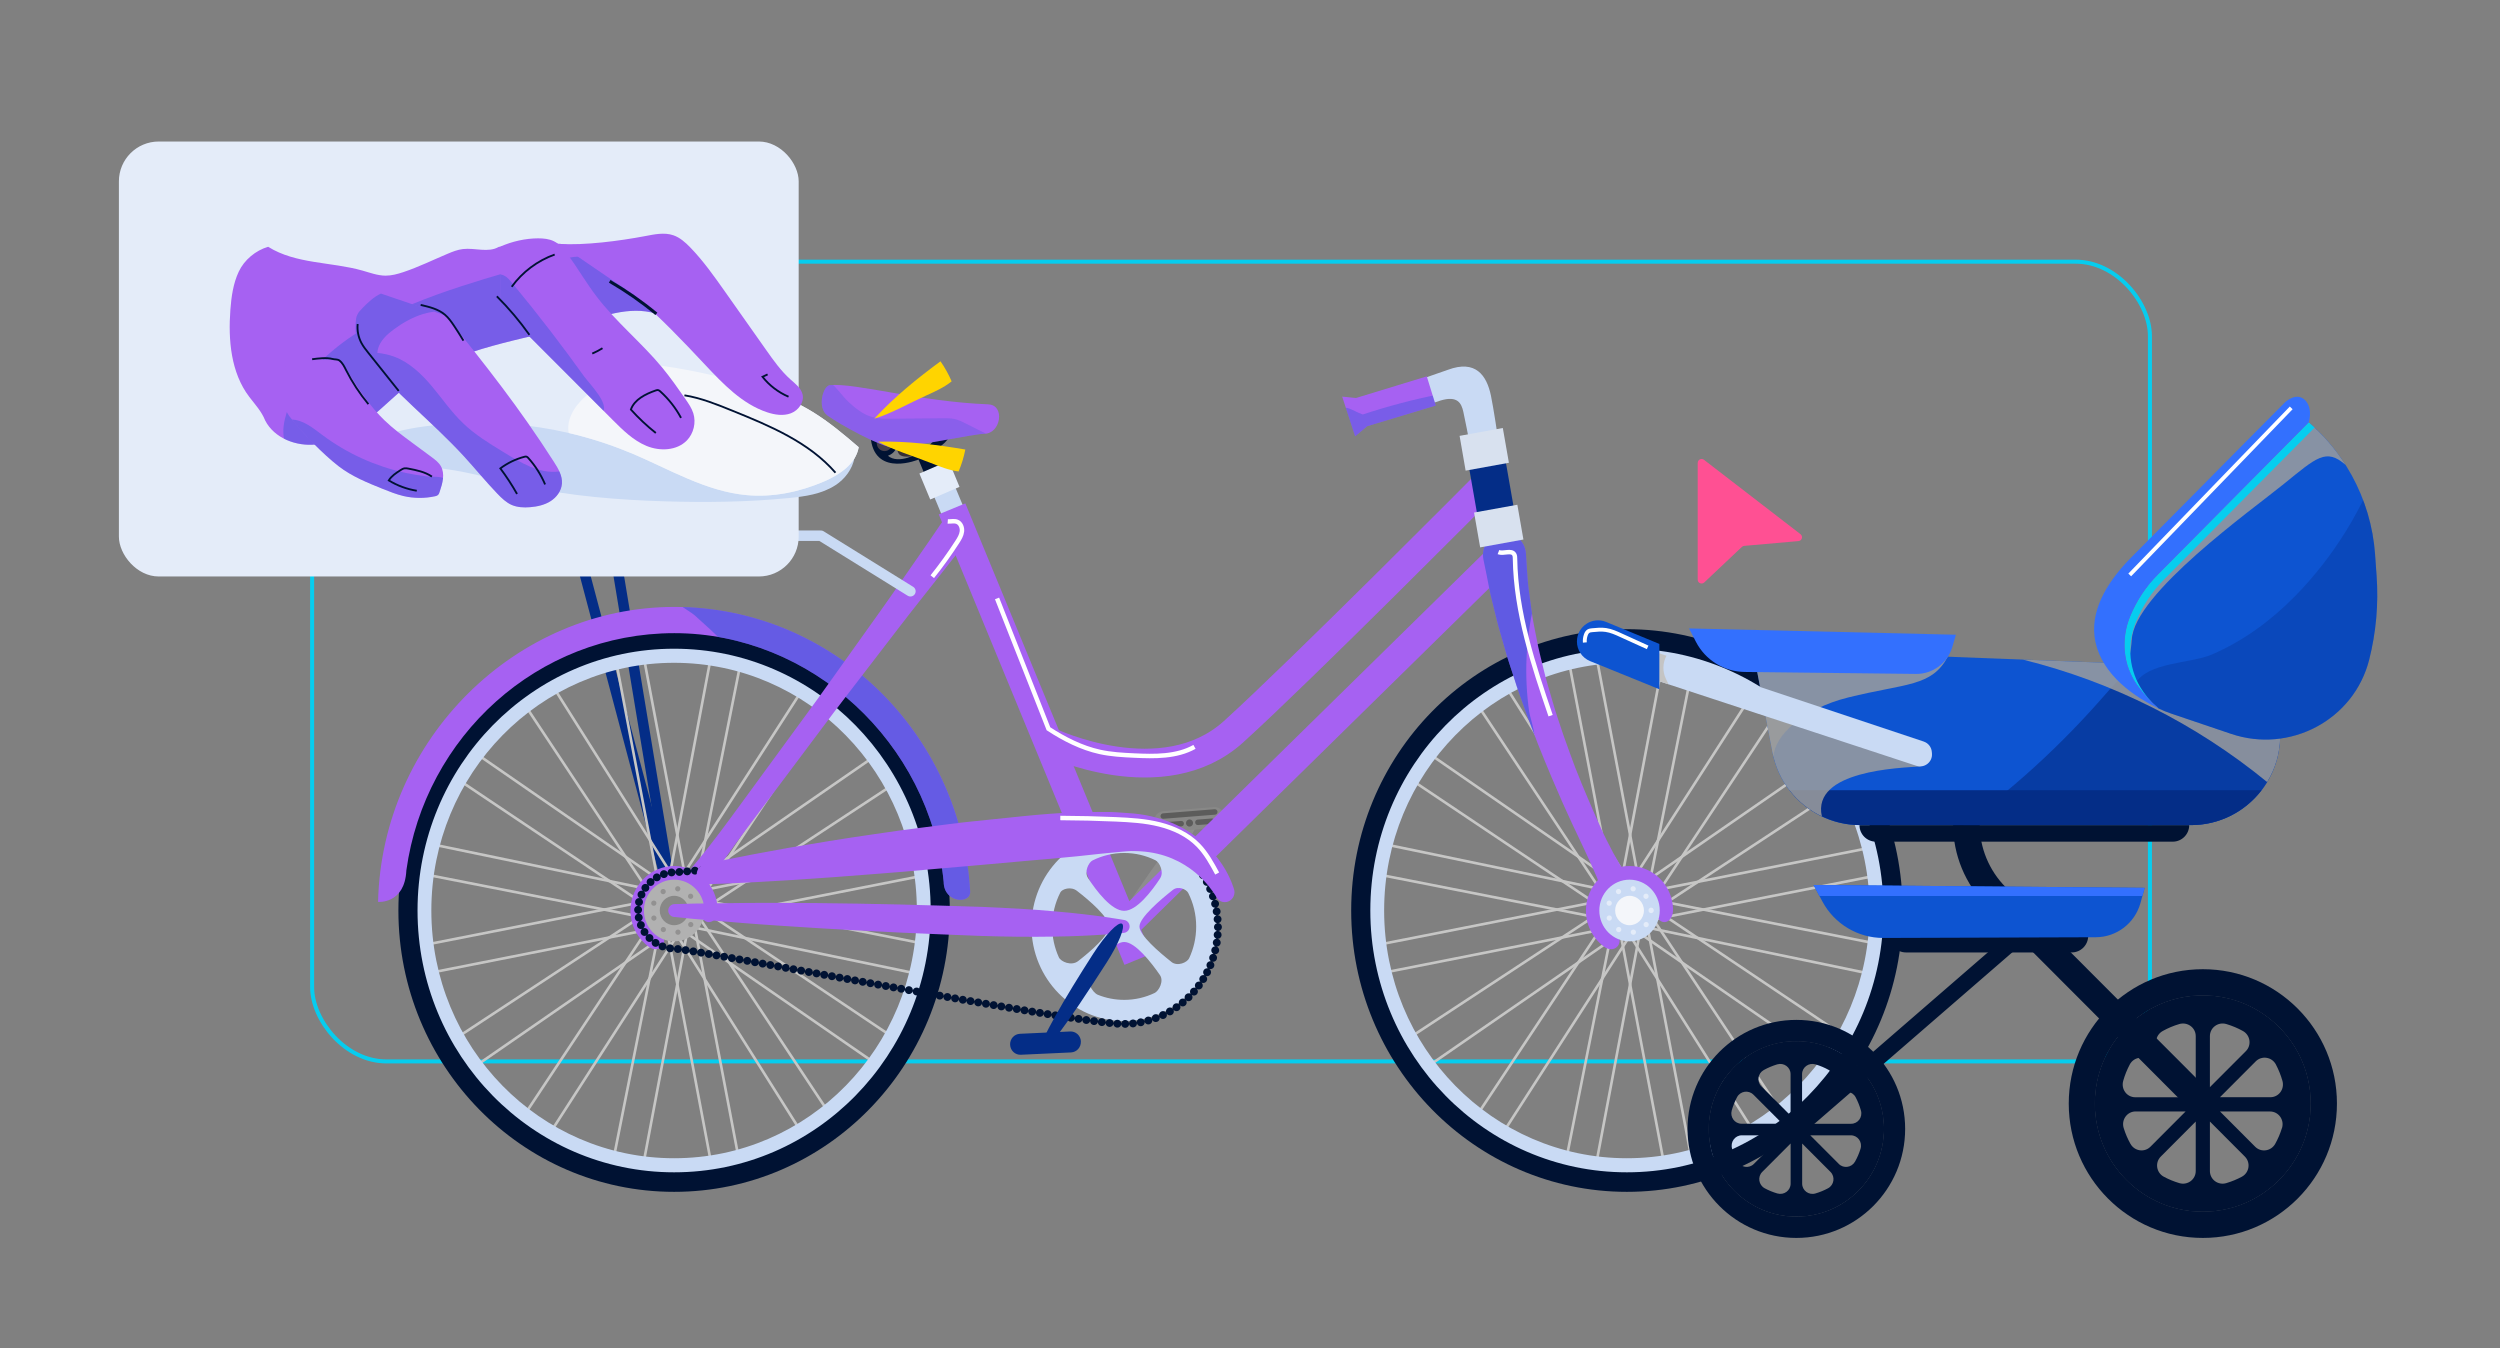
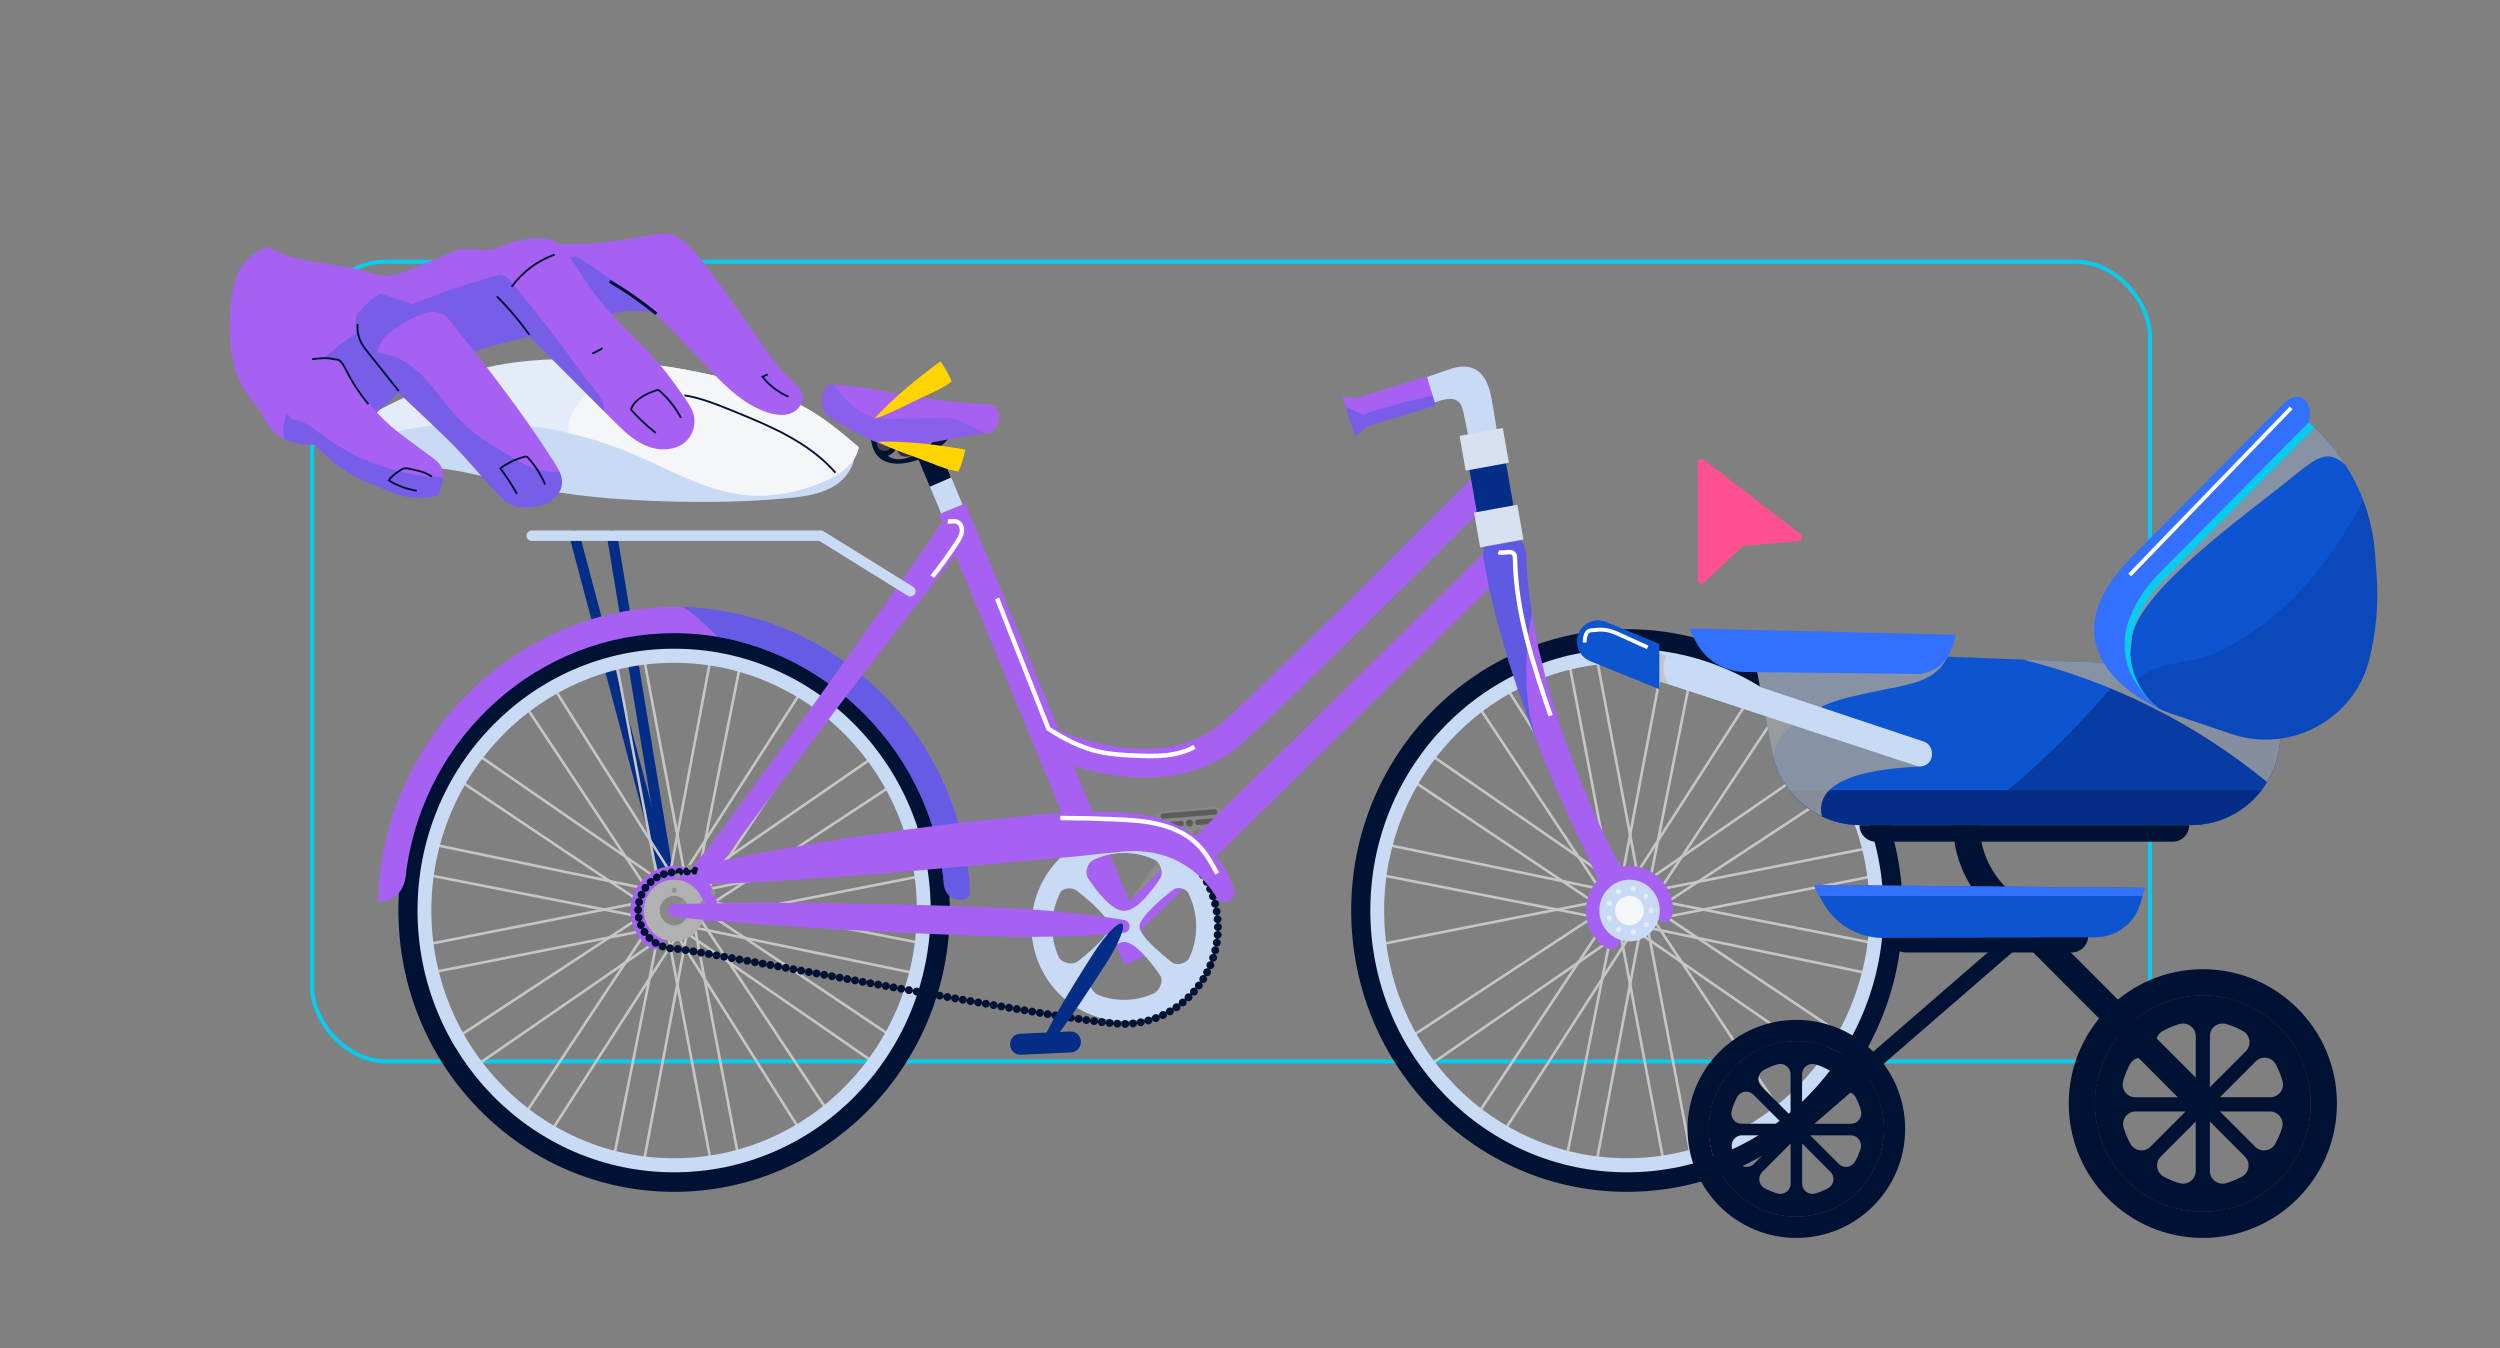
<svg xmlns="http://www.w3.org/2000/svg" viewBox="0 0 559.3 301.63">
  <rect x="0" y="0" width="559.3" height="301.63" fill="#808080" stroke="none" />
  <defs>
    <style>
      .cls-1 {
        fill: #9d9d9c;
        opacity: .85;
      }

      .cls-1, .cls-2, .cls-3, .cls-4, .cls-5, .cls-6, .cls-7, .cls-8, .cls-9, .cls-10, .cls-11, .cls-12, .cls-13, .cls-14, .cls-15, .cls-16, .cls-17, .cls-18, .cls-19, .cls-20, .cls-21, .cls-22, .cls-23, .cls-24, .cls-25, .cls-26, .cls-27, .cls-28, .cls-29, .cls-30 {
        stroke-width: 0px;
      }

      .cls-1, .cls-31 {
        mix-blend-mode: multiply;
      }

      .cls-32 {
        stroke-width: 5.95px;
      }

      .cls-32, .cls-2, .cls-33, .cls-34, .cls-35, .cls-36, .cls-37, .cls-38, .cls-39, .cls-31, .cls-40, .cls-41, .cls-42, .cls-43, .cls-44, .cls-45, .cls-46 {
        fill: none;
      }

      .cls-32, .cls-33, .cls-34, .cls-39, .cls-31, .cls-42, .cls-43, .cls-44, .cls-45 {
        stroke-miterlimit: 10;
      }

      .cls-32, .cls-34, .cls-39, .cls-45, .cls-46 {
        stroke: #001233;
      }

      .cls-47 {
        clip-path: url(#clippath);
      }

      .cls-3 {
        opacity: .18;
      }

      .cls-3, .cls-48, .cls-4, .cls-5, .cls-8, .cls-16, .cls-30 {
        fill: #0d54d1;
      }

      .cls-49, .cls-24 {
        fill: #e4ecf9;
      }

      .cls-50, .cls-22 {
        fill: #a661f2;
      }

      .cls-33 {
        stroke-width: .87px;
      }

      .cls-33, .cls-42 {
        stroke: #fff;
      }

      .cls-34 {
        stroke-width: .42px;
      }

      .cls-35 {
        stroke: #042d87;
      }

      .cls-35, .cls-36 {
        stroke-width: 2.34px;
      }

      .cls-35, .cls-36, .cls-37, .cls-38, .cls-40, .cls-41, .cls-46 {
        stroke-linecap: round;
        stroke-linejoin: round;
      }

      .cls-36 {
        stroke: #c9daf4;
      }

      .cls-37 {
        stroke: #c6c6c5;
        stroke-width: .59px;
      }

      .cls-38 {
        stroke: #929191;
        stroke-dasharray: 0 0 0 3.4;
      }

      .cls-38, .cls-41 {
        stroke-width: 1.17px;
      }

      .cls-39 {
        stroke-width: .69px;
      }

      .cls-51 {
        clip-path: url(#clippath-1);
      }

      .cls-52 {
        clip-path: url(#clippath-4);
      }

      .cls-53 {
        clip-path: url(#clippath-3);
      }

      .cls-54 {
        clip-path: url(#clippath-2);
      }

      .cls-55 {
        clip-path: url(#clippath-7);
      }

      .cls-56 {
        clip-path: url(#clippath-8);
      }

      .cls-57 {
        clip-path: url(#clippath-6);
      }

      .cls-58 {
        clip-path: url(#clippath-5);
      }

      .cls-59 {
        clip-path: url(#clippath-9);
      }

      .cls-4 {
        opacity: .42;
      }

      .cls-31, .cls-44 {
        stroke: #06cdef;
      }

      .cls-40, .cls-43 {
        stroke: #a661f2;
        stroke-width: 6.44px;
      }

      .cls-5 {
        opacity: .46;
      }

      .cls-60 {
        clip-path: url(#clippath-10);
      }

      .cls-61 {
        clip-path: url(#clippath-11);
      }

      .cls-41 {
        stroke: #e4ecf9;
        stroke-dasharray: 0 0 0 3.4;
      }

      .cls-44 {
        stroke-width: .9px;
      }

      .cls-62 {
        isolation: isolate;
      }

      .cls-6 {
        opacity: .61;
      }

      .cls-6, .cls-7, .cls-28 {
        fill: #042d87;
      }

      .cls-45 {
        stroke-width: 3.57px;
      }

      .cls-7 {
        opacity: .3;
      }

      .cls-8 {
        opacity: .31;
      }

      .cls-9 {
        fill: #49404b;
      }

      .cls-10 {
        fill: #5c5c5b;
      }

      .cls-11 {
        fill: #6bc9c4;
      }

      .cls-12 {
        fill: #888887;
      }

      .cls-13 {
        fill: #9b7fb8;
      }

      .cls-14 {
        fill: #352e35;
      }

      .cls-15 {
        fill: #3370fe;
      }

      .cls-17 {
        fill: #06cdef;
      }

      .cls-18 {
        fill: #c4c4c4;
      }

      .cls-19 {
        fill: #c9daf4;
      }

      .cls-20 {
        fill: #d8e1ef;
      }

      .cls-21 {
        fill: #b1b1b1;
      }

      .cls-23 {
        fill: #8d8d8d;
      }

      .cls-25 {
        fill: #ff5093;
      }

      .cls-26 {
        fill: #ffd400;
      }

      .cls-27 {
        fill: #f4f6fa;
      }

      .cls-29 {
        fill: #001233;
      }

      .cls-30 {
        opacity: .29;
      }

      .cls-46 {
        stroke-dasharray: 0 0 0 1.75;
        stroke-width: 1.76px;
      }
    </style>
    <clipPath id="clippath">
      <rect class="cls-2" y="-510.02" width="1284.22" height="478.98" />
    </clipPath>
    <clipPath id="clippath-1">
      <path class="cls-22" d="M90.91,194.72c4.15-30,29.41-53.07,59.95-53.07s57.25,24.42,60.26,55.67c.05,4.82,6.22,5,5.92,2.04-2.06-35.47-30.9-63.58-66.18-63.58s-65.41,29.39-66.28,65.99c0,0,5.97.56,6.33-7.05Z" />
    </clipPath>
    <clipPath id="clippath-2">
      <path class="cls-22" d="M360.81,205.95s-.1-.33-.29-.95c-.21-.63-.5-1.55-.9-2.65-.4-1.12-.9-2.46-1.52-3.98-.31-.76-.63-1.56-.98-2.41-.37-.83-.75-1.71-1.16-2.63-.82-1.82-1.74-3.77-2.72-5.84-1-2.05-2-4.25-3.03-6.52-1.05-2.26-2.01-4.66-3.08-7.05-1.01-2.42-2.05-4.88-3.02-7.36-.92-2.51-1.95-4.97-2.82-7.46-.87-2.49-1.81-4.91-2.53-7.33-.77-2.4-1.59-4.7-2.18-6.95-.6-2.24-1.31-4.33-1.77-6.31-.49-1.98-.94-3.8-1.33-5.41-.38-1.62-.59-3.07-.85-4.24-.48-2.36-.76-3.71-.76-3.71-.54-2.66,1.13-5.26,3.73-5.81,2.6-.55,5.15,1.15,5.69,3.81.04.22.07.44.09.65l.02.3s.08,1.27.22,3.49c.08,1.11.16,2.46.34,4.01.21,1.55.45,3.3.71,5.2.23,1.91.69,3.97,1.11,6.14.39,2.19,1,4.46,1.56,6.82.55,2.37,1.32,4.77,2.02,7.23.68,2.47,1.58,4.92,2.38,7.39.86,2.46,1.77,4.9,2.66,7.31.96,2.38,1.88,4.74,2.86,6.98.97,2.25,1.9,4.42,2.84,6.45.91,2.05,1.88,3.93,2.8,5.66.93,1.72,1.86,3.25,2.72,4.59.89,1.32,1.66,2.47,2.37,3.36.69.92,1.27,1.59,1.67,2.03.42.45.64.69.64.69h0c1.7,1.84,1.62,4.72-.16,6.45-1.79,1.73-4.62,1.66-6.32-.17-.49-.52-.83-1.15-1.03-1.8Z" />
    </clipPath>
    <clipPath id="clippath-3">
      <path class="cls-22" d="M221.13,90.46c-15.44-.59-29.72-4.86-35.51-4.29-1.49.15-2.88,5.07-.5,6.79,2.76,2,12.12,7.16,14.74,7.16,3.71,0,18.17-3.07,20.31-3.07,3.78,0,4.73-6.44.95-6.58Z" />
    </clipPath>
    <clipPath id="clippath-4">
      <polygon class="cls-22" points="321.21 90.73 305.87 95.35 303.17 97.61 300.27 88.73 303.36 89.04 319.2 84.2 321.21 90.73" />
    </clipPath>
    <clipPath id="clippath-5">
      <path class="cls-16" d="M392.16,145.24l4.37,23.07c1.79,9.44,10.03,16.28,19.62,16.28h73.98c10.95,0,19.86-8.82,19.98-19.79l.16-15.02-118.12-4.53Z" />
    </clipPath>
    <clipPath id="clippath-6">
      <path class="cls-16" d="M514.02,92.48c.86.64,1.69,1.3,2.5,1.99l-33.75,34.06c-2.68,2.7-4.77,5.88-6.2,9.35-2.11,5.14-1.59,10.96,1.62,15.49,1.36,1.91,2.95,3.63,4.73,5.13-.09-.04-.18-.09-.27-.13,1.02.5,2.08.94,3.17,1.3,2.95,1,8.04,2.72,13.33,4.51,13.14,4.45,27.47-3.11,30.88-16.58,1.54-6.09,2.12-12.43,1.66-18.81l-.19-2.63-.15-2.14c-.9-12.61-7.29-24.11-17.34-31.55Z" />
    </clipPath>
    <clipPath id="clippath-7">
      <path class="cls-24" d="M141.15,101.34c8.5,3.57,16.68,8.57,25.85,9.42,5.89.55,11.87-.69,17.31-3.03,3.5-1.5,7.15-3.93,7.8-7.68-3.32-2.86-6.69-5.69-10.43-7.97-5.59-3.41-11.89-5.51-18.23-7.15-10.82-2.8-21.96-4.34-33.13-4.57-7.42-.16-14.89.26-22.1,1.99-9.55,2.28-18.4,6.77-27.14,11.23-.85.43-1.74.9-2.28,1.68s-.61,1.99.12,2.61c2.32,1.96,7.24-.6,9.75-1.26,4.11-1.09,8.49-1.55,12.73-1.83,8.6-.58,17.28.12,25.68,2.05,4.81,1.11,9.53,2.62,14.08,4.54Z" />
    </clipPath>
    <clipPath id="clippath-8">
      <path class="cls-22" d="M111.57,55.24c-2.34,1.37-5.32.16-8.02.48-1.18.14-2.3.59-3.4,1.05-3.3,1.39-6.53,2.98-9.92,4.11-1.3.43-2.64.8-4.01.79-1.75-.02-3.43-.65-5.11-1.13-7.03-1.99-14.93-1.44-21.12-5.33-2.8.82-5.34,2.93-6.58,5.57s-1.65,5.6-1.87,8.51c-.51,6.78.11,14.09,4.23,19.5,1.34,1.76,2.74,3.23,3.56,5.29,2.04,3.97,6.96,5.84,11.39,5.35,4.44-.49,8.43-2.92,11.89-5.74s6.56-6.07,10.19-8.67c10.39-7.45,23.81-8.73,36.05-12.46,5.81-1.77,11.95-4.17,17.78-2.43-5.18-10.78-13.87-18.42-35.05-14.9Z" />
    </clipPath>
    <clipPath id="clippath-9">
      <path class="cls-22" d="M111.99,68.83c8.36,8.37,16.72,16.75,25.08,25.12,2.27,2.27,4.62,4.6,7.59,5.82,2.97,1.22,6.74,1.07,8.99-1.22,1.54-1.57,2.12-4.02,1.45-6.12-.37-1.15-1.07-2.16-1.76-3.16-1.66-2.39-3.33-4.77-5.18-7.02-4.61-5.58-10.33-10.19-14.71-15.94-2.25-2.95-4.12-6.17-6.29-9.19-.89-1.24-1.88-2.49-3.26-3.16-1.08-.52-2.31-.64-3.51-.64-2.77,0-5.88.69-8.4,1.83" />
    </clipPath>
    <clipPath id="clippath-10">
      <path class="cls-22" d="M99.72,70.6c9.03,11.26,16.46,20.61,24.23,32.77.94,1.46,1.89,3.07,1.77,4.8-.11,1.62-1.17,3.07-2.53,3.94s-3,1.23-4.61,1.36c-1.37.11-2.8.05-4.07-.49-1.25-.54-2.26-1.52-3.21-2.5-2.61-2.72-4.99-5.65-7.54-8.43-7.09-7.71-15.49-14.19-22.09-22.33-2.43-3.38-2.17-6.17-2.08-7.72.03-.53.11-1.07.33-1.55.27-.6.74-1.09,1.21-1.56,1.22-1.24,2.5-2.49,4.09-3.21" />
    </clipPath>
    <clipPath id="clippath-11">
      <path class="cls-22" d="M65.02,80.79c-1.83,1.31-2.7,3.69-2.6,5.94.09,2.25,1.04,4.39,2.24,6.29,2.78,3.66,7.59,8.57,11.12,11.3,2.93,2.26,6.41,3.67,9.84,5.05,1.52.61,3.05,1.22,4.64,1.6,2.31.54,4.75.56,7.07.05.21-.05.42-.1.59-.23.25-.19.36-.49.45-.79.63-1.86,1.23-3.98.27-5.69-.48-.86-1.3-1.47-2.09-2.06-1.45-1.07-2.91-2.15-4.36-3.22-2.15-1.59-4.3-3.18-6.22-5.04-3.04-2.94-5.44-6.49-7.66-10.09-.82-1.33-1.67-2.72-3-3.54" />
    </clipPath>
  </defs>
  <g class="cls-62">
    <g id="Layer_1" data-name="Layer 1">
      <g class="cls-47">
        <rect class="cls-31" x="77.65" y="-151.08" width="1128.92" height="211.63" rx="60.59" ry="60.59" />
      </g>
      <rect class="cls-44" x="69.83" y="58.54" width="411.15" height="178.92" rx="16.62" ry="16.62" />
      <g>
        <line class="cls-35" x1="150.81" y1="203.7" x2="128.54" y2="119.85" />
        <line class="cls-35" x1="150.81" y1="203.7" x2="136.94" y2="119.85" />
        <path class="cls-14" d="M201.85,99.14s-1.79.74-.77,2.37c.91,1.47,5.65,0,5.65,0l.31-.79s-3.7,1.61-4.51.2c-.93-1.61.77-2.17.77-2.17l-1.45.39Z" />
        <path class="cls-23" d="M253.42,200.72c9.89-14.43,14.05-19.63,15.12-18.87,1.07.76-5.62,11.38-12.19,20.96-2.85,4.17-5.83,7.07-6.63,6.5-.81-.58.85-4.42,3.71-8.59Z" />
        <g>
          <path class="cls-12" d="M273.99,182.73c.1,1.29-.85,2.42-2.12,2.52l-11.22.89c-1.27.1-2.37-.87-2.47-2.16h0c-.1-1.29.85-2.42,2.12-2.52l11.22-.89c1.27-.1,2.38.87,2.47,2.16h0Z" />
          <path class="cls-10" d="M272.38,181.6c.02.34-.22.63-.55.66l-11.56.92c-.33.03-.62-.23-.64-.56h0c-.02-.34.22-.63.55-.66l11.56-.92c.33-.02.62.23.65.56h0Z" />
          <path class="cls-10" d="M264.87,184.22c.02.34-.22.63-.55.66l-3.18.25c-.33.03-.62-.23-.64-.56h0c-.03-.34.22-.63.55-.66l3.18-.25c.33-.03.62.23.64.56h0Z" />
          <path class="cls-10" d="M266.91,184.06c.03.45-.29.83-.73.87-.44.03-.82-.3-.85-.74-.03-.44.29-.83.73-.87.44-.03.82.3.85.74Z" />
          <path class="cls-10" d="M271.75,183.67c.02.34-.22.63-.55.66l-3.18.25c-.33.03-.62-.23-.64-.56h0c-.03-.34.22-.63.55-.66l3.18-.25c.33-.03.62.23.64.56h0Z" />
        </g>
        <path class="cls-40" d="M234.87,165.99s25.29,12.05,41.11-2.3c15.37-13.94,56.08-54.94,56.08-54.94" />
        <line class="cls-40" x1="251.5" y1="207.26" x2="334.38" y2="125.87" />
        <g>
          <g>
            <line class="cls-37" x1="149.27" y1="198.77" x2="159.01" y2="147.17" />
            <line class="cls-37" x1="153.79" y1="198.77" x2="144.05" y2="147.17" />
          </g>
          <g>
            <line class="cls-37" x1="153.79" y1="208.22" x2="144.05" y2="259.81" />
            <line class="cls-37" x1="149.27" y1="208.22" x2="159.01" y2="259.81" />
          </g>
          <g>
            <line class="cls-37" x1="156.16" y1="201.18" x2="206.72" y2="211.13" />
            <line class="cls-37" x1="156.16" y1="205.8" x2="206.72" y2="195.86" />
          </g>
          <g>
            <line class="cls-37" x1="146.9" y1="205.8" x2="96.34" y2="195.86" />
            <line class="cls-37" x1="146.9" y1="201.18" x2="96.34" y2="211.13" />
          </g>
          <g>
            <line class="cls-37" x1="153.2" y1="198.52" x2="195.85" y2="169.07" />
            <line class="cls-37" x1="156.4" y1="201.79" x2="185.27" y2="158.27" />
          </g>
          <g>
            <line class="cls-37" x1="149.86" y1="208.47" x2="107.22" y2="237.92" />
            <line class="cls-37" x1="146.66" y1="205.2" x2="117.8" y2="248.72" />
          </g>
          <g>
            <line class="cls-37" x1="156.4" y1="205.2" x2="185.27" y2="248.72" />
            <line class="cls-37" x1="153.2" y1="208.47" x2="195.85" y2="237.92" />
          </g>
          <g>
            <line class="cls-37" x1="146.66" y1="201.79" x2="117.8" y2="158.27" />
            <line class="cls-37" x1="149.86" y1="198.52" x2="107.22" y2="169.07" />
          </g>
          <g>
            <line class="cls-37" x1="154.98" y1="199.59" x2="205.54" y2="189.6" />
            <line class="cls-37" x1="156.67" y1="203.88" x2="199.96" y2="175.43" />
          </g>
          <g>
            <line class="cls-37" x1="148.08" y1="207.4" x2="97.53" y2="217.39" />
            <line class="cls-37" x1="146.39" y1="203.11" x2="103.1" y2="231.56" />
          </g>
          <g>
            <line class="cls-37" x1="155.36" y1="207.02" x2="165.15" y2="258.6" />
            <line class="cls-37" x1="151.16" y1="208.74" x2="179.03" y2="252.92" />
          </g>
          <g>
            <line class="cls-37" x1="147.71" y1="199.97" x2="137.92" y2="148.38" />
            <line class="cls-37" x1="151.91" y1="198.25" x2="124.03" y2="154.07" />
          </g>
          <g>
            <line class="cls-37" x1="156.67" y1="203.16" x2="199.71" y2="232.01" />
            <line class="cls-37" x1="154.95" y1="207.43" x2="205.41" y2="217.89" />
          </g>
          <g>
            <line class="cls-37" x1="146.39" y1="203.83" x2="103.35" y2="174.98" />
            <line class="cls-37" x1="148.12" y1="199.56" x2="97.65" y2="189.09" />
          </g>
          <g>
            <line class="cls-37" x1="151.86" y1="208.74" x2="123.59" y2="252.66" />
            <line class="cls-37" x1="147.68" y1="206.98" x2="137.42" y2="258.47" />
          </g>
          <g>
            <line class="cls-37" x1="151.2" y1="198.25" x2="179.48" y2="154.33" />
            <line class="cls-37" x1="155.39" y1="200.01" x2="165.64" y2="148.51" />
          </g>
        </g>
        <polygon class="cls-19" points="218.51 120.53 213.76 122.59 207.04 106.43 211.79 104.37 218.51 120.53" />
        <path class="cls-29" d="M212.78,106.83l-4.76,2.06-2.53-6.08s-9.44,3.93-10.64-4.39c-.86-6,5.54-.61,5.54-.61,0,0,1.3,2.96-1.74,4.16,2.37,1.99,6.71-.38,8.02-1.3,1.71-1.21,2.92-2.78,2.9-4.09-.02-1.31,3.14-2.47,3.2-.32.06,2.15-2.79,3.86-2.79,3.86l2.79,6.71Z" />
-         <polygon class="cls-24" points="214.66 108.92 208.11 111.75 205.69 105.94 212.25 103.1 214.66 108.92" />
        <polygon class="cls-28" points="339.56 118.72 331.38 120.21 327.87 100.13 336.05 98.64 339.56 118.72" />
        <path class="cls-19" d="M310.23,87.37c1.4-.34,11.99-4.01,13.7-4.64,6.16-2.29,8.66,1.19,9.62,5.77.6,2.9,1.49,8.93,1.49,8.93l-6.42.86s-.93-4.79-1.24-6.15c-.43-1.93-1.28-3.7-5.16-2.52-1,.3-10,3.45-11.04,3.78-3.87,1.2-7.32-4.46-.95-6.02Z" />
        <polygon class="cls-20" points="337.57 103.53 327.89 105.29 326.54 97.51 336.21 95.75 337.57 103.53" />
        <line class="cls-43" x1="254.54" y1="214.63" x2="212.99" y2="113.84" />
        <path class="cls-29" d="M150.81,140.76c-34.07,0-61.68,28.18-61.68,62.94s27.62,62.94,61.68,62.94,61.68-28.18,61.68-62.94-27.62-62.94-61.68-62.94ZM150.81,261.09c-31.06,0-56.24-25.69-56.24-57.39s25.18-57.39,56.24-57.39,56.24,25.69,56.24,57.39-25.18,57.39-56.24,57.39Z" />
        <path class="cls-19" d="M150.81,145.13c-31.7,0-57.4,26.22-57.4,58.57s25.7,58.57,57.4,58.57,57.4-26.22,57.4-58.57-25.7-58.57-57.4-58.57ZM150.81,259.12c-29.99,0-54.31-24.81-54.31-55.42s24.31-55.42,54.31-55.42,54.31,24.81,54.31,55.42-24.31,55.42-54.31,55.42Z" />
        <g>
          <g>
            <line class="cls-37" x1="362.42" y1="198.77" x2="372.17" y2="147.17" />
            <line class="cls-37" x1="366.95" y1="198.77" x2="357.21" y2="147.17" />
          </g>
          <g>
            <line class="cls-37" x1="366.95" y1="208.22" x2="357.21" y2="259.81" />
            <line class="cls-37" x1="362.42" y1="208.22" x2="372.17" y2="259.81" />
          </g>
          <g>
            <line class="cls-37" x1="369.31" y1="201.18" x2="419.88" y2="211.13" />
            <line class="cls-37" x1="369.31" y1="205.8" x2="419.88" y2="195.86" />
          </g>
          <g>
            <line class="cls-37" x1="360.06" y1="205.8" x2="309.5" y2="195.86" />
            <line class="cls-37" x1="360.06" y1="201.18" x2="309.5" y2="211.13" />
          </g>
          <g>
            <line class="cls-37" x1="366.36" y1="198.52" x2="409" y2="169.07" />
            <line class="cls-37" x1="369.56" y1="201.79" x2="398.42" y2="158.27" />
          </g>
          <g>
            <line class="cls-37" x1="363.02" y1="208.47" x2="320.37" y2="237.92" />
            <line class="cls-37" x1="359.82" y1="205.2" x2="330.95" y2="248.72" />
          </g>
          <g>
            <line class="cls-37" x1="369.56" y1="205.2" x2="398.42" y2="248.72" />
            <line class="cls-37" x1="366.36" y1="208.47" x2="409" y2="237.92" />
          </g>
          <g>
            <line class="cls-37" x1="359.82" y1="201.79" x2="330.95" y2="158.27" />
            <line class="cls-37" x1="363.02" y1="198.52" x2="320.37" y2="169.07" />
          </g>
          <g>
            <line class="cls-37" x1="368.14" y1="199.59" x2="418.69" y2="189.6" />
            <line class="cls-37" x1="369.82" y1="203.88" x2="413.12" y2="175.43" />
          </g>
          <g>
-             <line class="cls-37" x1="361.24" y1="207.4" x2="310.68" y2="217.39" />
            <line class="cls-37" x1="359.55" y1="203.11" x2="316.25" y2="231.56" />
          </g>
          <g>
            <line class="cls-37" x1="368.51" y1="207.02" x2="378.3" y2="258.6" />
-             <line class="cls-37" x1="364.31" y1="208.74" x2="392.19" y2="252.92" />
          </g>
          <g>
            <line class="cls-37" x1="360.86" y1="199.97" x2="351.07" y2="148.38" />
            <line class="cls-37" x1="365.06" y1="198.25" x2="337.19" y2="154.07" />
          </g>
          <g>
            <line class="cls-37" x1="369.83" y1="203.16" x2="412.86" y2="232.01" />
            <line class="cls-37" x1="368.1" y1="207.43" x2="418.57" y2="217.89" />
          </g>
          <g>
            <line class="cls-37" x1="359.55" y1="203.83" x2="316.51" y2="174.98" />
            <line class="cls-37" x1="361.27" y1="199.56" x2="310.81" y2="189.09" />
          </g>
          <g>
            <line class="cls-37" x1="365.02" y1="208.74" x2="336.74" y2="252.66" />
            <line class="cls-37" x1="360.83" y1="206.98" x2="350.58" y2="258.47" />
          </g>
          <g>
            <line class="cls-37" x1="364.36" y1="198.25" x2="392.63" y2="154.33" />
            <line class="cls-37" x1="368.54" y1="200.01" x2="378.8" y2="148.51" />
          </g>
        </g>
        <path class="cls-29" d="M363.97,140.76c-34.07,0-61.68,28.18-61.68,62.94s27.62,62.94,61.68,62.94,61.68-28.18,61.68-62.94-27.62-62.94-61.68-62.94ZM363.97,261.09c-31.06,0-56.24-25.69-56.24-57.39s25.18-57.39,56.24-57.39,56.24,25.69,56.24,57.39-25.18,57.39-56.24,57.39Z" />
        <path class="cls-19" d="M363.97,145.13c-31.7,0-57.4,26.22-57.4,58.57s25.7,58.57,57.4,58.57,57.4-26.22,57.4-58.57-25.7-58.57-57.4-58.57ZM363.97,259.12c-29.99,0-54.31-24.81-54.31-55.42s24.31-55.42,54.31-55.42,54.3,24.81,54.3,55.42-24.31,55.42-54.3,55.42Z" />
        <g>
          <path class="cls-19" d="M251.5,186.1c-11.45,0-20.74,9.47-20.74,21.16s9.29,21.16,20.74,21.16,20.74-9.48,20.74-21.16-9.29-21.16-20.74-21.16ZM259.56,196.48c-1.89,2.88-5.23,7.29-8.06,7.29s-6.22-4.47-8.1-7.35c-.89-1.37.15-3.48,1.02-3.92,2.14-1.07,4.54-1.67,7.08-1.67s4.89.59,7,1.63c.9.44,1.97,2.61,1.05,4.02ZM235.4,207.26c0-2.75.66-5.34,1.83-7.62.38-.74,2.34-1.41,3.72-.33,2.83,2.19,7.13,5.87,7.13,7.95s-4.05,5.54-6.87,7.75c-1.51,1.18-3.87.16-4.33-.85-.95-2.1-1.49-4.44-1.49-6.9ZM243.92,217.54c2.05-2.87,5.28-6.8,7.58-6.8,2.47,0,6,4.51,8,7.4.94,1.35-.22,3.54-1.19,4.01-2.07.99-4.38,1.54-6.81,1.54-2.08,0-4.06-.4-5.88-1.13-1.31-.53-2.88-3.37-1.7-5.02ZM262.05,215.18c-2.83-2.23-7.13-5.95-7.13-7.91s4.69-6.01,7.5-8.2c1.2-.93,3.01-.1,3.4.68,1.14,2.25,1.79,4.81,1.79,7.53,0,2.55-.57,4.96-1.58,7.11-.44.93-2.59,1.9-3.97.81Z" />
          <path class="cls-19" d="M254.45,207.26c0,1.66-1.32,3.01-2.95,3.01s-2.95-1.35-2.95-3.01,1.32-3.01,2.95-3.01,2.95,1.35,2.95,3.01Z" />
        </g>
        <g>
          <path class="cls-50" d="M90.91,194.72c4.15-30,29.41-53.07,59.95-53.07s57.25,24.42,60.26,55.67c.05,4.82,6.22,5,5.92,2.04-2.06-35.47-30.9-63.58-66.18-63.58s-65.41,29.39-66.28,65.99c0,0,5.97.56,6.33-7.05Z" />
          <g class="cls-51">
            <path class="cls-4" d="M155.52,137.76c18.4,16.23,33.2,36.52,43.03,59,3.12,7.13,5.81,14.61,10.73,20.63,1.54,1.89,3.68,3.76,6.1,3.45,2.98-.39,4.49-3.71,5.45-6.55,3.06-9.07,6.17-18.57,4.72-28.03-1.99-13.02-12.05-23.1-21.58-32.2-5.15-4.92-10.32-9.85-15.95-14.23-3.73-2.9-7.69-5.56-12.03-7.46-5.95-2.6-12.56-3.63-19.02-3.09-1.91.16-6.71.11-7.14,2.75-.39,2.35,4.12,4.33,5.69,5.71Z" />
          </g>
        </g>
        <path class="cls-22" d="M148.04,201.56s1.19-1.15,3.12-3.29c1.93-2.14,4.62-5.24,7.64-9.13,1.51-1.94,3.13-4.06,4.79-6.34,1.66-2.28,3.42-4.68,5.24-7.16,3.63-4.97,7.51-10.27,11.38-15.56,3.9-5.28,7.66-10.67,11.25-15.67,3.57-5.02,6.93-9.67,9.72-13.73,2.81-4.05,5.15-7.42,6.79-9.78,1.62-2.38,2.54-3.73,2.54-3.73,1.1-1.61,3.27-2.01,4.85-.89,1.58,1.12,1.97,3.33.87,4.94-.05.08-.11.15-.17.22,0,0-1.03,1.28-2.83,3.52-1.78,2.25-4.32,5.48-7.36,9.34-3.07,3.85-6.53,8.43-10.29,13.3-3.73,4.89-7.78,10.05-11.69,15.32-3.94,5.25-7.87,10.5-11.56,15.43-1.84,2.46-3.63,4.84-5.32,7.1-1.7,2.25-3.25,4.42-4.67,6.43-2.84,4.03-5.02,7.52-6.52,9.99-1.49,2.48-2.25,3.96-2.25,3.96-.9,1.76-3.03,2.45-4.76,1.53-1.73-.92-2.4-3.09-1.5-4.85.18-.36.43-.69.71-.96Z" />
        <path class="cls-22" d="M145.38,211.98c2.63,1.49,4.46-1.77,2.16-3.33-1.56-1.07-2.58-2.89-2.58-4.95,0-3.29,2.62-5.97,5.85-5.97s5.69,2.53,5.83,5.7c-.02,3.79,3.91,3.87,3.91-.04-.16-5.36-4.46-9.65-9.74-9.65s-9.76,4.46-9.76,9.96c0,3.45,1.72,6.49,4.33,8.28Z" />
        <g>
          <path class="cls-50" d="M360.81,205.95s-.1-.33-.29-.95c-.21-.63-.5-1.55-.9-2.65-.4-1.12-.9-2.46-1.52-3.98-.31-.76-.63-1.56-.98-2.41-.37-.83-.75-1.71-1.16-2.63-.82-1.82-1.74-3.77-2.72-5.84-1-2.05-2-4.25-3.03-6.52-1.05-2.26-2.01-4.66-3.08-7.05-1.01-2.42-2.05-4.88-3.02-7.36-.92-2.51-1.95-4.97-2.82-7.46-.87-2.49-1.81-4.91-2.53-7.33-.77-2.4-1.59-4.7-2.18-6.95-.6-2.24-1.31-4.33-1.77-6.31-.49-1.98-.94-3.8-1.33-5.41-.38-1.62-.59-3.07-.85-4.24-.48-2.36-.76-3.71-.76-3.71-.54-2.66,1.13-5.26,3.73-5.81,2.6-.55,5.15,1.15,5.69,3.81.04.22.07.44.09.65l.02.3s.08,1.27.22,3.49c.08,1.11.16,2.46.34,4.01.21,1.55.45,3.3.71,5.2.23,1.91.69,3.97,1.11,6.14.39,2.19,1,4.46,1.56,6.82.55,2.37,1.32,4.77,2.02,7.23.68,2.47,1.58,4.92,2.38,7.39.86,2.46,1.77,4.9,2.66,7.31.96,2.38,1.88,4.74,2.86,6.98.97,2.25,1.9,4.42,2.84,6.45.91,2.05,1.88,3.93,2.8,5.66.93,1.72,1.86,3.25,2.72,4.59.89,1.32,1.66,2.47,2.37,3.36.69.92,1.27,1.59,1.67,2.03.42.45.64.69.64.69h0c1.7,1.84,1.62,4.72-.16,6.45-1.79,1.73-4.62,1.66-6.32-.17-.49-.52-.83-1.15-1.03-1.8Z" />
          <g class="cls-54">
            <path class="cls-5" d="M343.14,135.38c1.36-5.82,3.93-11.91,9.18-14.75-7.11-2.02-14.56-2.82-21.93-2.36-1.32.08-2.85.35-3.45,1.53-.27.54-.28,1.17-.28,1.78.09,13.29,2.61,32.13,10.91,43.1.93,1.24,3.09,3.96,5.09,2.7,1.81-1.14-.32-6.46-.57-8.26-1.1-7.88-.77-15.97,1.04-23.72Z" />
          </g>
        </g>
        <path class="cls-22" d="M359.13,211.98c2.63,1.49,4.46-1.77,2.16-3.33-1.56-1.07-2.58-2.89-2.58-4.95,0-3.29,2.62-5.97,5.85-5.97s5.69,2.53,5.83,5.7c-.02,3.79,3.91,3.87,3.91-.04-.16-5.36-4.46-9.65-9.74-9.65s-9.76,4.46-9.76,9.96c0,3.45,1.72,6.49,4.33,8.28Z" />
        <path class="cls-19" d="M371.32,203.7c0,3.81-3.03,6.9-6.76,6.9s-6.76-3.09-6.76-6.9,3.03-6.9,6.76-6.9,6.76,3.09,6.76,6.9Z" />
        <path class="cls-27" d="M367.78,203.7c0,1.82-1.44,3.29-3.22,3.29s-3.22-1.47-3.22-3.29,1.44-3.29,3.22-3.29,3.22,1.47,3.22,3.29Z" />
        <path class="cls-41" d="M369.39,203.7c0,2.72-2.16,4.93-4.83,4.93s-4.83-2.21-4.83-4.93,2.16-4.93,4.83-4.93,4.83,2.21,4.83,4.93Z" />
        <polygon class="cls-20" points="340.82 120.7 331.14 122.46 329.78 114.67 339.46 112.92 340.82 120.7" />
        <path class="cls-46" d="M251.3,185.86c-10.93,0-96.5,9.27-100.15,9.27-4.64,0-8.4,3.83-8.4,8.57s3.76,8.57,8.4,8.57c3.65,0,89.61,16.81,100.15,16.81,11.69,0,21.18-9.67,21.18-21.61s-9.48-21.61-21.18-21.61Z" />
        <path class="cls-21" d="M157.58,203.7c0,3.81-3.03,6.9-6.76,6.9s-6.76-3.09-6.76-6.9,3.03-6.9,6.76-6.9,6.76,3.09,6.76,6.9Z" />
        <path class="cls-12" d="M154.04,203.7c0,1.82-1.44,3.29-3.22,3.29s-3.22-1.47-3.22-3.29,1.44-3.29,3.22-3.29,3.22,1.47,3.22,3.29Z" />
-         <path class="cls-38" d="M155.65,203.7c0,2.72-2.16,4.93-4.83,4.93s-4.83-2.21-4.83-4.93,2.16-4.93,4.83-4.93,4.83,2.21,4.83,4.93Z" />
+         <path class="cls-38" d="M155.65,203.7s-4.83-2.21-4.83-4.93,2.16-4.93,4.83-4.93,4.83,2.21,4.83,4.93Z" />
        <path class="cls-9" d="M199.63,99.14c0,.98-.78,1.78-1.74,1.78s-1.74-.79-1.74-1.78.78-1.77,1.74-1.77,1.74.79,1.74,1.77Z" />
        <g>
          <path class="cls-50" d="M221.13,90.46c-15.44-.59-29.72-4.86-35.51-4.29-1.49.15-2.88,5.07-.5,6.79,2.76,2,12.12,7.16,14.74,7.16,3.71,0,18.17-3.07,20.31-3.07,3.78,0,4.73-6.44.95-6.58Z" />
          <g class="cls-53">
            <path class="cls-3" d="M189.64,89.75c1.63,1.5,3.4,2.99,5.54,3.57,1.34.37,2.75.36,4.14.35,3.93-.03,7.86-.06,11.79-.1.8,0,1.6-.01,2.38.15.91.19,1.75.62,2.58,1.03,3.16,1.59,6.31,3.17,9.47,4.76-7.74-.2-15.51.34-23.15,1.59-2.65.44-5.38.96-7.99.33-2-.48-3.78-1.61-5.51-2.72-1.87-1.2-3.75-2.4-5.6-3.62-1.19-.78-2.41-1.6-3.26-2.75-.35-.47-.64-1.02-.66-1.61-.03-.79.44-1.51.94-2.13.86-1.06,3.17-3.77,4.68-3.4,1.38.33,3.56,3.54,4.65,4.54Z" />
          </g>
        </g>
        <g>
          <polygon class="cls-50" points="321.21 90.73 305.87 95.35 303.17 97.61 300.27 88.73 303.36 89.04 319.2 84.2 321.21 90.73" />
          <g class="cls-52">
            <path class="cls-30" d="M304.88,92.73c5.7-1.89,11.51-3.42,17.41-4.58-.79,2.35-1.74,4.65-2.83,6.87-.66,1.34-1.4,2.68-2.51,3.68-1.02.92-2.31,1.49-3.61,1.94-2.43.85-4.99,1.34-7.57,1.46-.57.03-1.16.03-1.69-.19-.51-.21-.93-.61-1.3-1.02-1.8-2-2.89-4.65-3.05-7.34-.26-4.27,2.89-1.56,5.15-.82Z" />
          </g>
        </g>
        <polyline class="cls-36" points="203.68 132.28 183.64 119.85 118.95 119.85" />
        <path class="cls-22" d="M150.86,202.27s1.58-.05,4.34-.12c2.76-.03,6.7-.08,11.43-.14,2.36-.05,4.92,0,7.63-.02,2.71.02,5.56.03,8.51.05,5.9.04,12.2.18,18.5.31,6.3.14,12.59.37,18.49.54,2.95.15,5.8.24,8.5.42,2.7.18,5.26.33,7.61.57,9.42.78,15.68,1.95,15.68,1.95.77.14,1.29.9,1.15,1.69-.12.65-.64,1.11-1.24,1.18,0,0-6.32.72-15.78.84-2.37.06-4.92.03-7.63.03-2.71,0-5.56-.12-8.51-.18-5.9-.24-12.19-.46-18.48-.77-6.29-.31-12.58-.62-18.47-1-2.95-.19-5.79-.37-8.5-.55-2.7-.2-5.26-.34-7.61-.55-4.71-.39-8.64-.72-11.39-.95-2.75-.27-4.32-.43-4.32-.43-.78-.08-1.34-.78-1.27-1.57.07-.73.66-1.28,1.37-1.3Z" />
        <path class="cls-28" d="M247.57,215.36c-9.46,14.73-13.46,20.05-14.55,19.32-1.09-.73,5.28-11.54,11.56-21.32,2.73-4.25,5.62-7.25,6.44-6.7.83.55-.72,4.44-3.45,8.7Z" />
        <g>
          <path class="cls-28" d="M241.81,233c.06,1.29-.93,2.39-2.19,2.45l-11.24.52c-1.27.06-2.34-.94-2.4-2.24h0c-.06-1.3.93-2.39,2.2-2.45l11.24-.52c1.27-.06,2.35.94,2.4,2.24h0Z" />
          <path class="cls-28" d="M240.23,232.02c.02.34-.24.62-.57.64l-11.58.53c-.33.01-.61-.25-.63-.58h0c-.02-.34.24-.62.57-.64l11.58-.53c.33-.01.61.25.63.58h0Z" />
          <path class="cls-28" d="M232.64,234.18c.02.34-.24.62-.57.64l-3.19.15c-.33.02-.61-.25-.63-.58h0c-.02-.34.24-.62.57-.64l3.19-.15c.33-.02.61.25.63.58h0Z" />
          <path class="cls-28" d="M234.68,234.09c.02.44-.32.82-.75.84-.44.02-.81-.33-.83-.77-.02-.45.32-.82.75-.84.44-.02.81.32.83.77Z" />
          <path class="cls-28" d="M239.54,233.86c.01.34-.24.62-.57.64l-3.19.15c-.33.02-.61-.24-.63-.58h0c-.02-.34.24-.62.57-.64l3.19-.15c.33-.02.61.25.63.58h0Z" />
        </g>
        <path class="cls-22" d="M157.6,193.38s1.87-.4,5.14-1.11c3.28-.68,7.96-1.57,13.6-2.58,5.64-.96,12.23-2.07,19.31-3.08,3.53-.55,7.2-1.02,10.92-1.5,3.73-.45,7.51-1.01,11.31-1.38,3.8-.39,7.6-.79,11.35-1.17,3.75-.38,7.45-.66,11.07-.81,1.81-.05,3.57-.11,5.35-.1,1.77-.02,3.46,0,5.25.15.9.07,1.78.13,2.65.19.4.04.8.08,1.2.13.47.07.93.14,1.39.22,1.75.32,3.39.77,4.94,1.34,3.11,1.1,5.72,2.79,7.75,4.52,2.05,1.72,3.49,3.57,4.55,5.14,1.06,1.57,1.67,2.94,2.08,3.88.39.95.54,1.52.57,1.58.44,1.14-.12,2.43-1.24,2.88-1.12.44-2.38-.12-2.82-1.27.05.16-.76-1.44-2.83-3.6-2.06-2.15-5.49-4.72-10.24-5.82-1.18-.28-2.45-.46-3.75-.54l-.92-.04c-.38,0-.77-.02-1.16-.02-.6,0-1.45.11-2.18.16-3.03.3-6.46.6-9.94,1.02-3.5.32-7.15.7-10.86.98-3.71.33-7.49.67-11.26,1.01-3.78.33-7.56.66-11.28.98-3.72.34-7.39.66-10.94.92-3.55.27-6.99.54-10.25.79-3.26.23-6.35.44-9.19.63-5.7.35-10.46.6-13.79.75-3.34.12-5.24.19-5.24.19-1.21.05-2.22-.91-2.27-2.15-.04-1.1.71-2.04,1.73-2.27Z" />
        <path class="cls-42" d="M237.21,183c4.13.02,8.26.12,12.39.3,3.3.15,6.62.34,9.83,1.15,3.2.81,6.32,2.26,8.63,4.62,1.79,1.83,3.03,4.11,4.25,6.35" />
        <path class="cls-42" d="M212.03,116.65c.7.05,1.43-.17,2.08.08.81.32,1.19,1.31,1.09,2.17s-.58,1.64-1.05,2.37c-1.73,2.68-3.59,5.26-5.58,7.75" />
        <path class="cls-42" d="M223.06,133.88l3.21,8.15c.99,2.51,1.98,5.02,2.97,7.52,1.77,4.5,3.55,8.99,5.32,13.49,3.53,2.3,7.4,4.28,11.51,5.18,2.5.55,5.07.69,7.63.81,4.61.22,9.5.31,13.53-1.94" />
        <path class="cls-42" d="M335.23,123.52c1.16.45,2.89-.56,3.53.51.17.29.18.64.18.97.19,12.05,4.09,23.7,7.96,35.11" />
      </g>
      <g>
        <path class="cls-32" d="M492.82,246.89l-46.18-46.27c-4.31-4.32-6.73-10.17-6.73-16.28" />
        <g>
          <path class="cls-29" d="M462.82,246.89c0,16.6,13.43,30.06,30,30.06s30-13.46,30-30.06-13.43-30.06-30-30.06-30,13.46-30,30.06ZM468.64,246.89c0-13.38,10.82-24.22,24.17-24.22s24.17,10.84,24.17,24.22-10.82,24.22-24.17,24.22-24.17-10.84-24.17-24.22Z" />
          <path class="cls-29" d="M468.64,246.89c0,13.38,10.82,24.22,24.17,24.22s24.17-10.84,24.17-24.22-10.82-24.22-24.17-24.22-24.17,10.84-24.17,24.22ZM475,241.82c.36-1.29.86-2.52,1.47-3.67.9-1.69,3.16-2.04,4.51-.69l8,8.02h-11.27c-1.9,0-3.22-1.82-2.71-3.65ZM491.23,231.8v11.42l-8.05-8.06c-1.34-1.34-1-3.58.66-4.5,1.17-.65,2.41-1.18,3.71-1.56,1.83-.54,3.68.79,3.68,2.7ZM494.4,231.8c0-1.91,1.85-3.25,3.68-2.7,1.3.39,2.55.91,3.71,1.56,1.65.92,1.99,3.16.66,4.5l-8.05,8.06v-11.42ZM494.4,261.98v-11.07l7.82,7.84c1.35,1.35,1,3.61-.68,4.51-1.1.59-2.26,1.07-3.48,1.43-1.83.54-3.66-.8-3.66-2.71ZM491.23,261.98c0,1.91-1.84,3.25-3.66,2.71-1.22-.36-2.38-.84-3.48-1.43-1.68-.9-2.03-3.16-.68-4.51l7.82-7.84v11.07ZM509.16,238.15c.61,1.16,1.11,2.39,1.47,3.67.51,1.83-.81,3.65-2.71,3.65h-11.27l8-8.02c1.35-1.35,3.61-1,4.51.69ZM510.52,252.36c-.38,1.24-.89,2.42-1.51,3.54-.92,1.65-3.15,1.98-4.48.65l-7.87-7.89h11.18c1.92,0,3.26,1.87,2.69,3.71ZM476.62,255.9c-.62-1.11-1.13-2.3-1.51-3.54-.57-1.84.77-3.71,2.69-3.71h11.17l-7.87,7.89c-1.33,1.34-3.57,1.01-4.48-.65Z" />
          <path class="cls-29" d="M466.3,246.89c0,14.67,11.87,26.56,26.51,26.56s26.51-11.89,26.51-26.56-11.87-26.56-26.51-26.56-26.51,11.89-26.51,26.56ZM468.64,246.89c0-13.38,10.82-24.22,24.17-24.22s24.17,10.84,24.17,24.22-10.82,24.22-24.17,24.22-24.17-10.84-24.17-24.22Z" />
          <ellipse class="cls-29" cx="492.82" cy="246.89" rx="3.04" ry="3.05" />
        </g>
        <line class="cls-45" x1="401.88" y1="252.56" x2="453.68" y2="207.67" />
        <g>
          <path class="cls-29" d="M401.88,228.17c-13.44,0-24.34,10.92-24.34,24.39s10.9,24.39,24.34,24.39,24.34-10.92,24.34-24.39-10.9-24.39-24.34-24.39ZM401.88,272.21c-10.83,0-19.62-8.8-19.62-19.65s8.78-19.65,19.62-19.65,19.62,8.8,19.62,19.65-8.78,19.65-19.62,19.65Z" />
          <path class="cls-29" d="M401.88,232.9c-10.83,0-19.62,8.8-19.62,19.65s8.78,19.65,19.62,19.65,19.62-8.8,19.62-19.65-8.78-19.65-19.62-19.65ZM414.14,251.41h-9.15l6.49-6.5c1.1-1.1,2.93-.81,3.66.56.5.94.9,1.94,1.19,2.98.42,1.48-.66,2.96-2.2,2.96ZM406.15,238.12c1.06.31,2.07.74,3.01,1.27,1.34.75,1.62,2.56.53,3.65l-6.53,6.54v-9.27c0-1.55,1.5-2.63,2.99-2.19ZM400.59,249.58l-6.53-6.54c-1.09-1.09-.81-2.9.53-3.65.95-.53,1.96-.95,3.01-1.27,1.49-.44,2.99.64,2.99,2.19v9.27ZM397.62,267c-.99-.29-1.93-.68-2.82-1.16-1.36-.73-1.64-2.57-.55-3.66l6.35-6.36v8.98c0,1.55-1.49,2.63-2.97,2.2ZM403.17,255.82l6.35,6.36c1.09,1.09.81,2.93-.55,3.66-.89.48-1.84.87-2.82,1.16-1.48.44-2.97-.65-2.97-2.2v-8.98ZM392.28,244.9l6.49,6.5h-9.15c-1.54,0-2.61-1.48-2.2-2.96.29-1.04.7-2.04,1.19-2.98.73-1.37,2.56-1.66,3.66-.56ZM389.7,253.99h9.07l-6.39,6.4c-1.08,1.09-2.89.82-3.64-.52-.5-.9-.92-1.86-1.23-2.87-.46-1.49.63-3.01,2.18-3.01ZM411.38,260.39l-6.39-6.4h9.07c1.56,0,2.64,1.52,2.18,3.01-.31,1.01-.72,1.97-1.23,2.87-.75,1.34-2.56,1.61-3.64.52Z" />
          <path class="cls-29" d="M401.88,231c-11.88,0-21.51,9.65-21.51,21.56s9.63,21.56,21.51,21.56,21.51-9.65,21.51-21.56-9.63-21.56-21.51-21.56ZM401.88,272.21c-10.83,0-19.62-8.8-19.62-19.65s8.78-19.65,19.62-19.65,19.62,8.8,19.62,19.65-8.78,19.65-19.62,19.65Z" />
          <path class="cls-29" d="M404.35,252.56c0-1.37-1.11-2.48-2.47-2.48s-2.47,1.11-2.47,2.48,1.11,2.48,2.47,2.48,2.47-1.11,2.47-2.48Z" />
        </g>
        <path class="cls-29" d="M463.48,213.08h-37.08c-2.04,0-3.69-1.66-3.69-3.7h44.46c0,2.04-1.65,3.7-3.69,3.7Z" />
        <path class="cls-29" d="M486.08,188.3h-66.39c-2.04,0-3.69-1.66-3.69-3.7h73.77c0,2.04-1.65,3.7-3.69,3.7Z" />
        <path class="cls-16" d="M479.8,198.63l-.94,3.41c-1.25,4.5-5.33,7.63-10,7.64l-47.48.16c-5.72.02-10.98-3.12-13.68-8.17l-1.97-3.68,74.07.64Z" />
        <polygon class="cls-15" points="479.29 200.45 479.8 198.63 405.73 197.99 407.05 200.45 479.29 200.45" />
        <path class="cls-11" d="M476.81,124.7l1.3-1.31c-.46.47-.91.91-1.3,1.31Z" />
        <g>
          <g>
            <path class="cls-48" d="M392.16,145.24l4.37,23.07c1.79,9.44,10.03,16.28,19.62,16.28h73.98c10.95,0,19.86-8.82,19.98-19.79l.16-15.02-118.12-4.53Z" />
            <g class="cls-58">
              <path class="cls-6" d="M432.47,189.29c-5.66,3.77-11.78,7.31-18.54,7.98,22.77-.22,45.52-2.59,67.85-7.08,12.21-2.46,25.44-6.32,32.28-16.76.98-1.49,1.82-3.24,1.54-5-.18-1.14-.82-2.14-1.5-3.07-6.3-8.68-21.21-17.68-32.33-16.96-5.54.36-8.92,4.9-12.34,8.74-5.12,5.76-10.58,11.21-16.35,16.31-6.5,5.74-13.38,11.03-20.6,15.83Z" />
            </g>
          </g>
          <path class="cls-28" d="M400.35,176.79c3.68,4.78,9.44,7.8,15.81,7.8h73.98c6.44,0,12.15-3.05,15.8-7.8h-105.59Z" />
          <path class="cls-1" d="M407.59,182.65c-2.31-10.31,17.52-10.86,22.16-11.19l-34.97-12.42,1.76,9.27c1.22,6.44,5.45,11.67,11.06,14.34Z" />
          <path class="cls-1" d="M396.79,169.41c0-4.74,6.6-10.87,16.64-13.36,13.12-3.25,18.69-2.37,22.34-9.14l-43.61-1.67,4.37,23.07c.07.38.17.74.26,1.11Z" />
          <path class="cls-1" d="M507.21,174.95c1.8-2.97,2.87-6.43,2.91-10.15l.16-15.02-57.72-2.21.2.05c19.94,4.97,38.53,14.31,54.44,27.34h0Z" />
          <path class="cls-15" d="M437.58,141.99l-.8,2.74c-1.06,3.62-4.39,6.09-8.15,6.04l-38.29-.44c-4.61-.05-8.82-2.65-10.93-6.75l-1.54-2.99,59.72,1.41Z" />
          <g>
            <path class="cls-19" d="M430.38,165.9l-65.52-21.85.46,6.43,63.43,20.85c1.79.58,3.61-.84,3.47-2.72l-.03-.37c-.08-1.08-.79-2-1.82-2.34Z" />
            <path class="cls-18" d="M372.84,146.71l-7.98-2.66.46,6.43,7.97,2.62-.6-1.25c-.78-1.64-.73-3.55.14-5.15h0Z" />
            <path class="cls-16" d="M371.23,144.06l-11.91-4.92c-3.11-1.29-6.53,1.01-6.53,4.38h0c0,1.93,1.17,3.66,2.95,4.39l15.49,6.29v-10.13Z" />
          </g>
        </g>
        <g>
          <path class="cls-11" d="M487.83,113.59l5.8-5.85c-1.95,1.96-3.9,3.94-5.8,5.85Z" />
          <path class="cls-11" d="M494.5,106.86l2.48-2.51c-.82.82-1.65,1.66-2.48,2.51Z" />
          <path class="cls-11" d="M506.53,94.72l1.83-1.85c-.54.54-1.15,1.16-1.83,1.85Z" />
          <path class="cls-11" d="M502.02,99.27l1.32-1.33c-.43.43-.87.88-1.32,1.33Z" />
          <g>
            <path class="cls-48" d="M514.02,92.48c.86.64,1.69,1.3,2.5,1.99l-33.75,34.06c-2.68,2.7-4.77,5.88-6.2,9.35-2.11,5.14-1.59,10.96,1.62,15.49,1.36,1.91,2.95,3.63,4.73,5.13-.09-.04-.18-.09-.27-.13,1.02.5,2.08.94,3.17,1.3,2.95,1,8.04,2.72,13.33,4.51,13.14,4.45,27.47-3.11,30.88-16.58,1.54-6.09,2.12-12.43,1.66-18.81l-.19-2.63-.15-2.14c-.9-12.61-7.29-24.11-17.34-31.55Z" />
            <g class="cls-57">
              <path class="cls-7" d="M513.5,133.32c8.65-8.84,15.3-19.64,19.31-31.35.47,14.08.43,28.18-.7,42.22-.61,7.6-1.6,15.35-4.97,22.19-5.01,10.16-16.28,17.66-27.44,15.86-6.64-1.07-12.46-5.25-16.43-10.57-3.11-4.17-8.52-13.35-5.55-18.73,2.66-4.82,12.39-4.48,17.1-6.5,7.02-3.01,13.34-7.66,18.67-13.11Z" />
            </g>
          </g>
          <path class="cls-1" d="M476.92,143.13c.47-10.31,26.98-29.14,34.02-34.86,7.35-5.96,9.45-8.05,13.79-4.28-2.25-3.54-5.02-6.74-8.23-9.51l-33.74,34.05c-2.68,2.7-4.77,5.88-6.2,9.35-1.57,3.83-1.68,8.04-.31,11.81-.12-2.17.56-4.3.66-6.56Z" />
          <g>
            <path class="cls-13" d="M514.02,92.48c.75.56,1.48,1.15,2.19,1.75-.71-.6-1.44-1.19-2.19-1.75Z" />
            <path class="cls-17" d="M479.51,154.76c-3.25-4.57-3.77-10.47-1.64-15.66,1.44-3.51,3.56-6.72,6.26-9.45l33.69-33.99c-.43-.4-.87-.79-1.32-1.17l-33.74,34.05c-2.68,2.7-4.77,5.88-6.2,9.35-2.11,5.14-1.59,10.97,1.62,15.49.94,1.32,2,2.55,3.16,3.69-.65-.74-1.27-1.5-1.84-2.3Z" />
            <path class="cls-13" d="M516.21,94.22c.1.09.2.17.3.26h.01c-.1-.1-.21-.17-.31-.26Z" />
          </g>
          <path class="cls-11" d="M508.73,92.49l.89-.89c-.26.26-.56.56-.89.89Z" />
          <path class="cls-11" d="M510.65,90.56l.23-.23s-.09.09-.23.23Z" />
          <path class="cls-11" d="M497.06,104.27l3.11-3.14c-1.01,1.02-2.05,2.07-3.11,3.14Z" />
          <path class="cls-11" d="M481.04,120.44l3.25-3.28c-1.15,1.16-2.24,2.26-3.25,3.28Z" />
          <path class="cls-15" d="M478.19,153.37c-3.22-4.52-3.73-10.35-1.62-15.49,1.42-3.47,3.52-6.65,6.2-9.35l33.75-34.06c.51-1.84.39-3.95-1.03-5.13-1.8-1.49-4.03.32-4.61.99h0l-.23.23-1.03,1.04-.89.89-.38.38-1.83,1.85-3.19,3.21-1.32,1.33-1.84,1.86-3.11,3.14-.08.08-2.48,2.51-.87.88-5.8,5.85-3.54,3.57-3.25,3.28-2.92,2.95-1.3,1.31c-4.7,4.74-9,10.99-8.24,17.63.85,7.41,7.43,12.84,14.08,16.03.09.04.18.09.27.13-1.78-1.5-3.38-3.22-4.73-5.13Z" />
        </g>
        <path class="cls-33" d="M512.59,91.25c-12.04,12.46-24.09,24.92-36.13,37.38" />
        <path class="cls-33" d="M354.56,143.74c-.05-.57.03-1.16.22-1.7.12-.34.3-.67.61-.85.24-.14.53-.17.81-.2,1.02-.1,2.05-.2,3.06-.05,1.18.17,2.29.67,3.37,1.17,1.99.91,3.99,1.81,5.98,2.72" />
      </g>
-       <rect class="cls-24" x="26.6" y="31.66" width="152.08" height="97.31" rx="8.91" ry="8.91" />
      <g>
        <path class="cls-19" d="M186.87,108.57c-3.04,1.97-6.76,2.5-10.37,2.85-9.22.91-18.5,1.02-27.75.74-10.49-.32-21.01-1.16-31.27-3.37-5.97-1.29-11.85-3.05-17.91-3.88-7.12-.98-14.37-.66-21.51-1.46-.8-.09-1.67-.23-2.19-.85-.52-.61-.52-1.5-.35-2.28.89-3.96,5.25-5.95,9.12-7.18,27.43-8.7,57.16-8.43,85.37-2.73,4.59.93,9.23,2.06,13.42,4.21,2.1,1.08,3.82,2.48,5.67,3.92,1.51,1.18,2.42,1.78,2.06,3.89-.43,2.51-2.17,4.78-4.28,6.14Z" />
        <g>
          <path class="cls-49" d="M141.15,101.34c8.5,3.57,16.68,8.57,25.85,9.42,5.89.55,11.87-.69,17.31-3.03,3.5-1.5,7.15-3.93,7.8-7.68-3.32-2.86-6.69-5.69-10.43-7.97-5.59-3.41-11.89-5.51-18.23-7.15-10.82-2.8-21.96-4.34-33.13-4.57-7.42-.16-14.89.26-22.1,1.99-9.55,2.28-18.4,6.77-27.14,11.23-.85.43-1.74.9-2.28,1.68s-.61,1.99.12,2.61c2.32,1.96,7.24-.6,9.75-1.26,4.11-1.09,8.49-1.55,12.73-1.83,8.6-.58,17.28.12,25.68,2.05,4.81,1.11,9.53,2.62,14.08,4.54Z" />
          <g class="cls-55">
            <path class="cls-27" d="M133.25,102.88c-2.44-1.25-5.03-2.83-5.86-5.44-1.02-3.21,1.09-6.61,3.65-8.8,4.14-3.53,9.49-5.26,14.75-6.65,6.1-1.61,12.33-2.9,18.63-2.95,6.31-.05,12.73,1.19,18.18,4.36,1.84,1.07,3.55,2.34,5.24,3.63,2.03,1.55,4.07,3.17,5.55,5.25,2.16,3.03,2.99,6.97,2.24,10.61s-3.1,6.93-6.3,8.83c-2.35,1.4-5.07,2.04-7.78,2.45-6.56.99-12.57.37-18.9-1.26-6.48-1.67-12.85-3.01-19.13-5.43-3.5-1.35-6.93-2.89-10.27-4.6Z" />
          </g>
        </g>
        <path class="cls-34" d="M153.12,88.44c3.72.6,7.25,2.03,10.75,3.45,8.39,3.4,17.1,7.03,23.04,13.86" />
        <g>
          <g>
            <path class="cls-50" d="M111.57,55.24c-2.34,1.37-5.32.16-8.02.48-1.18.14-2.3.59-3.4,1.05-3.3,1.39-6.53,2.98-9.92,4.11-1.3.43-2.64.8-4.01.79-1.75-.02-3.43-.65-5.11-1.13-7.03-1.99-14.93-1.44-21.12-5.33-2.8.82-5.34,2.93-6.58,5.57s-1.65,5.6-1.87,8.51c-.51,6.78.11,14.09,4.23,19.5,1.34,1.76,2.74,3.23,3.56,5.29,2.04,3.97,6.96,5.84,11.39,5.35,4.44-.49,8.43-2.92,11.89-5.74s6.56-6.07,10.19-8.67c10.39-7.45,23.81-8.73,36.05-12.46,5.81-1.77,11.95-4.17,17.78-2.43-5.18-10.78-13.87-18.42-35.05-14.9Z" />
            <g class="cls-56">
              <path class="cls-8" d="M65.75,88.52c1.05-1.99,2.42-3.79,3.92-5.47,9.85-11.03,24.5-16.29,38.64-20.62,6.31-1.93,12.67-3.76,19.19-4.81,1.15-.19,2.35-.35,3.48-.05.79.21,1.5.62,2.19,1.06,4.91,3.12,8.98,7.36,13,11.57-1.9,1.6-4.36,2.35-6.77,2.97-7.49,1.94-15.37,3.09-22.01,7.04-4.85,2.89-8.74,7.1-13.18,10.58-6.06,4.76-13.2,8.1-20.71,9.81-3.81.87-7.71,1.32-11.62,1.32-2.7,0-6.54.31-7.92-2.59-1.52-3.18.3-7.99,1.79-10.81Z" />
            </g>
          </g>
          <g>
            <path class="cls-50" d="M111.99,68.83c8.36,8.37,16.72,16.75,25.08,25.12,2.27,2.27,4.62,4.6,7.59,5.82,2.97,1.22,6.74,1.07,8.99-1.22,1.54-1.57,2.12-4.02,1.45-6.12-.37-1.15-1.07-2.16-1.76-3.16-1.66-2.39-3.33-4.77-5.18-7.02-4.61-5.58-10.33-10.19-14.71-15.94-2.25-2.95-4.12-6.17-6.29-9.19-.89-1.24-1.88-2.49-3.26-3.16-1.08-.52-2.31-.64-3.51-.64-2.77,0-5.88.69-8.4,1.83" />
            <g class="cls-59">
              <path class="cls-8" d="M114.48,63.2c-.48-.58-.99-1.18-1.66-1.53s-1.56-.39-2.14.1c-.34.29-.52.72-.68,1.13-.37.94-.71,1.92-.72,2.94-.02,1.95,1.17,3.68,2.4,5.19,1.83,2.26,3.86,4.35,5.88,6.44,2.92,3.01,5.83,6.03,8.78,9.01,1.51,1.52,3.03,3.04,4.56,4.54,1,.98,2,2.42,3.53,1.52,2.6-1.54-2.63-6.76-3.73-8.3-2.44-3.41-4.94-6.77-7.49-10.1-2.84-3.7-5.75-7.35-8.73-10.95Z" />
            </g>
          </g>
          <path class="cls-22" d="M142.12,66.2c5.56,4.75,10.62,10.07,15.62,15.4,4.04,4.3,8.3,8.78,13.89,10.64,1.72.57,3.62.86,5.31.22s3.02-2.47,2.61-4.23c-.33-1.41-1.61-2.36-2.69-3.33-2.13-1.9-3.8-4.25-5.44-6.58-3.08-4.37-6.16-8.74-9.24-13.1-2.42-3.43-4.85-6.87-7.77-9.88-1.08-1.11-2.28-2.19-3.75-2.7-2.04-.71-4.27-.21-6.39.19-5.62,1.06-13.46,2.11-19.17,1.73" />
          <g>
            <path class="cls-50" d="M99.72,70.6c9.03,11.26,16.46,20.61,24.23,32.77.94,1.46,1.89,3.07,1.77,4.8-.11,1.62-1.17,3.07-2.53,3.94s-3,1.23-4.61,1.36c-1.37.11-2.8.05-4.07-.49-1.25-.54-2.26-1.52-3.21-2.5-2.61-2.72-4.99-5.65-7.54-8.43-7.09-7.71-15.49-14.19-22.09-22.33-2.43-3.38-2.17-6.17-2.08-7.72.03-.53.11-1.07.33-1.55.27-.6.74-1.09,1.21-1.56,1.22-1.24,2.5-2.49,4.09-3.21" />
            <g class="cls-60">
              <path class="cls-16" d="M28.13,110.81c.82,0,.82-1.27,0-1.27s-.82,1.27,0,1.27h0Z" />
              <path class="cls-8" d="M128.96,105.54c-1.28-.77-2.41-.28-3.77-.08-4.55.67-8.88-2.08-12.62-4.36-3.13-1.91-6.29-3.84-8.94-6.38-2.62-2.5-4.68-5.52-7.01-8.3-2.33-2.77-5.05-5.38-8.45-6.63-1.21-.45-2.47-.7-3.75-.85.03-.31.07-.61.14-.89.52-1.88,2.03-3.24,3.54-4.36,3.89-2.89,8.9-5.02,13.53-3.59-.36-2.98-3.1-5.15-5.94-6.14-2.97-1.03-6.25-1.11-9.27-.25-2.11.6-4.07,1.65-5.91,2.85-.78.51-1.56,1.06-2.12,1.81-.88,1.19-1.1,2.75-1,4.22.16,2.46,1.8,7.38,4.59,8.4,1.5,2.79,3.83,5.15,6.05,7.46,5.97,6.23,11.53,12.87,16.61,19.85,1.64,2.25,3.29,4.6,5.59,6.16,2.81,1.91,6.31,2.46,9.69,2.73,2.51.19,5.12.24,7.45-.72,2.33-.96,4.32-3.15,4.31-5.67,0-1.77-1.13-4.3-2.7-5.25Z" />
            </g>
          </g>
          <g>
            <path class="cls-50" d="M65.02,80.79c-1.83,1.31-2.7,3.69-2.6,5.94.09,2.25,1.04,4.39,2.24,6.29,2.78,3.66,7.59,8.57,11.12,11.3,2.93,2.26,6.41,3.67,9.84,5.05,1.52.61,3.05,1.22,4.64,1.6,2.31.54,4.75.56,7.07.05.21-.05.42-.1.59-.23.25-.19.36-.49.45-.79.63-1.86,1.23-3.98.27-5.69-.48-.86-1.3-1.47-2.09-2.06-1.45-1.07-2.91-2.15-4.36-3.22-2.15-1.59-4.3-3.18-6.22-5.04-3.04-2.94-5.44-6.49-7.66-10.09-.82-1.33-1.67-2.72-3-3.54" />
            <g class="cls-61">
              <path class="cls-8" d="M72.13,97.33c-2.14-1.6-4.39-3.48-7.07-3.47-.25,0-.52.03-.67.23-.19.24-.08.59.04.87,2.54,6.17,6.36,11.81,11.14,16.46,2.5,2.42,5.26,4.59,8.32,6.26,1.47.8,3.04,1.5,4.71,1.59,2.53.13,4.9-1.16,7.11-2.4.77-.43,1.55-.88,2.16-1.52,1.32-1.39,3.67-6.21,1.96-7.98-.91-.94-2.99-.64-4.17-.77-1.69-.19-3.38-.47-5.04-.83-6.66-1.47-13.01-4.34-18.47-8.43Z" />
            </g>
          </g>
          <path class="cls-34" d="M114.48,64.16c2.38-3.3,5.78-5.85,9.61-7.21" />
          <path class="cls-34" d="M132.5,79.1c.79-.34,1.56-.74,2.29-1.2" />
          <path class="cls-34" d="M146.72,96.87c-2-1.59-3.87-3.35-5.58-5.25.82-2.26,3.25-3.45,5.51-4.25.2-.07.41-.14.61-.09.18.04.33.17.47.3,1.87,1.69,3.44,3.69,4.63,5.91" />
          <path class="cls-34" d="M176.41,88.75c-2.27-.97-4.29-2.51-5.82-4.45.38-.18.76-.36,1.14-.54" />
          <path class="cls-34" d="M115.67,110.51c-1.12-1.99-2.37-3.9-3.73-5.72,1.6-1.2,3.44-2.09,5.38-2.6.16-.04.33-.08.48-.03.15.05.26.17.37.28,1.58,1.75,2.86,3.77,3.78,5.94" />
          <path class="cls-34" d="M93.24,109.79c-2.21-.36-4.35-1.14-6.26-2.31.61-1,1.64-1.67,2.63-2.3.27-.17.55-.35.87-.4.29-.05.6,0,.89.06,1.83.35,3.72.73,5.26,1.79" />
          <path class="cls-34" d="M111.15,66.29c2.67,2.66,5.11,5.55,7.29,8.62" />
          <path class="cls-39" d="M136.4,62.94c3.67,2.14,7.17,4.57,10.44,7.28" />
          <path class="cls-34" d="M80.02,72.49c-.15,1.45.15,2.94.83,4.23.43.81,1,1.53,1.57,2.24,2.26,2.83,4.52,5.67,6.78,8.5" />
-           <path class="cls-34" d="M94.11,68.22c1.92.44,3.91.91,5.42,2.18.8.68,1.42,1.55,2.01,2.43.74,1.11,1.46,2.24,2.14,3.38" />
          <path class="cls-34" d="M69.83,80.37c1.34-.18,3.26-.42,4.56-.06.52.15,1.11.02,1.55.35.69.53,1.08,1.34,1.47,2.12,1.38,2.72,3.06,5.29,5.01,7.64" />
        </g>
        <path class="cls-26" d="M210.41,80.84c.98,1.4,1.82,2.91,2.49,4.48-1.71,1.37-3.73,2.28-5.73,3.18-3.77,1.7-7.65,3.96-11.58,5.18,4.38-4.79,9.6-9.01,14.82-12.85Z" />
        <path class="cls-26" d="M215.96,100.58c-.33,1.68-.83,3.33-1.5,4.9-2.17-.28-4.23-1.11-6.27-1.92-3.84-1.54-8.16-2.77-11.77-4.75,6.49-.17,13.15.67,19.54,1.76Z" />
      </g>
      <path class="cls-25" d="M379.81,103.53v26.15c0,.76.9,1.15,1.46.63l8.43-7.96c.14-.13.32-.21.52-.23l12.14-1.07c.78-.07,1.07-1.06.45-1.54l-21.6-16.65c-.57-.44-1.39-.03-1.39.68Z" />
    </g>
  </g>
</svg>